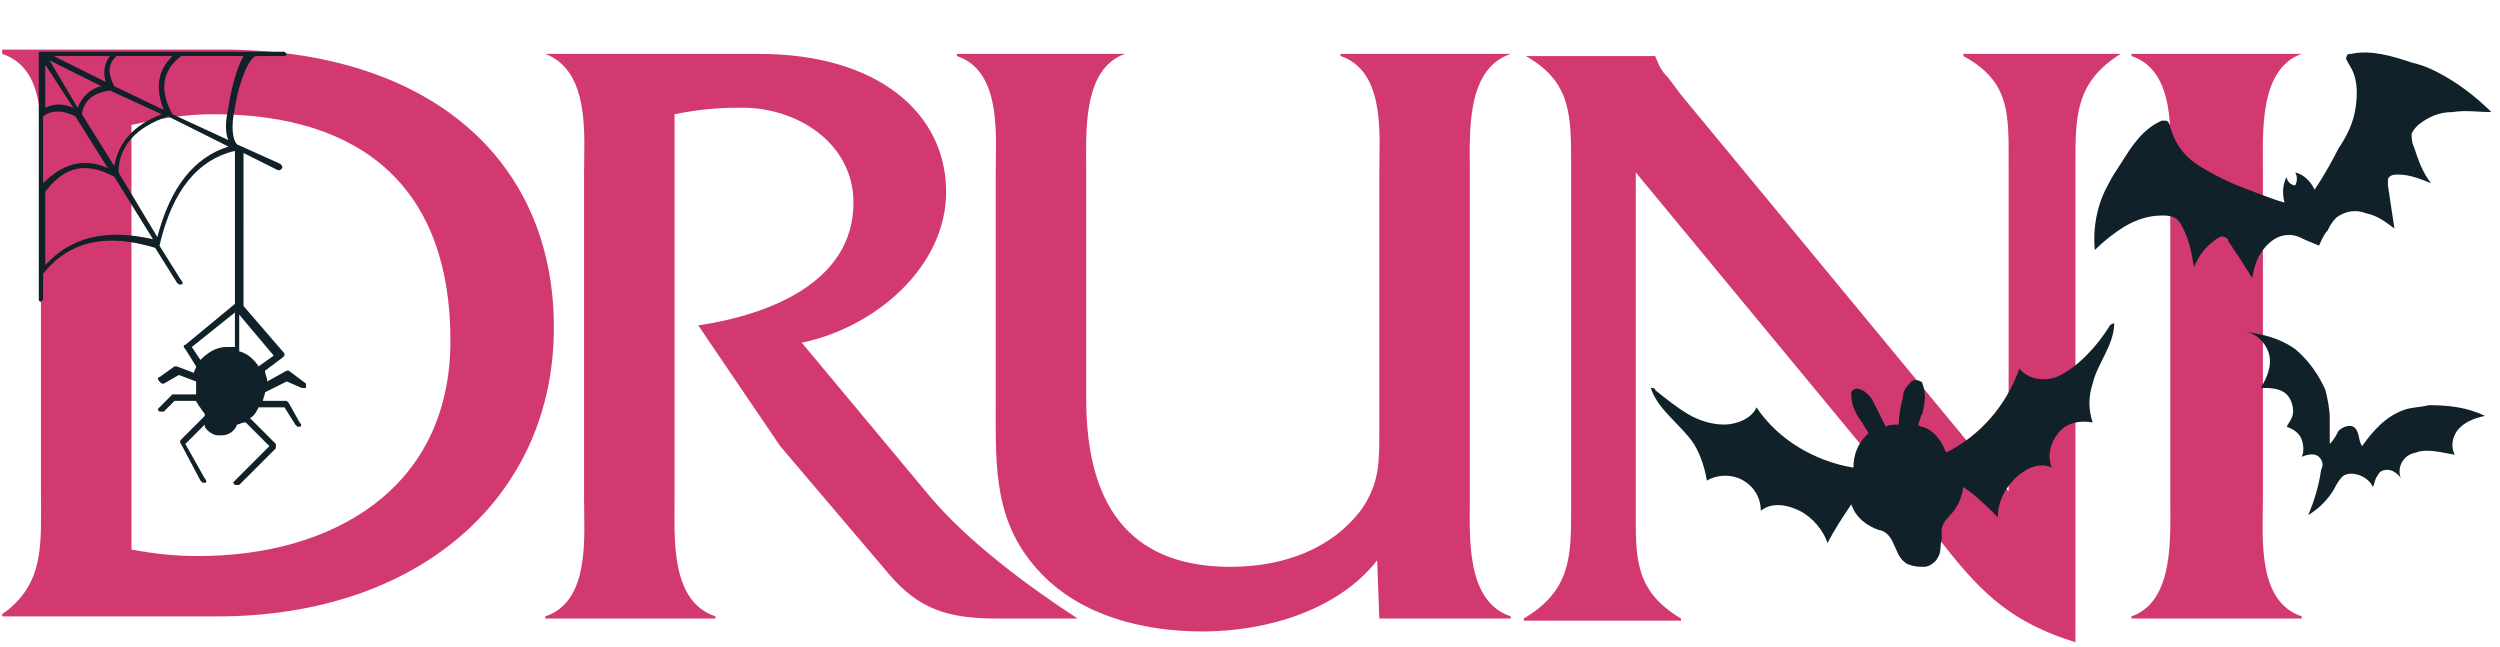
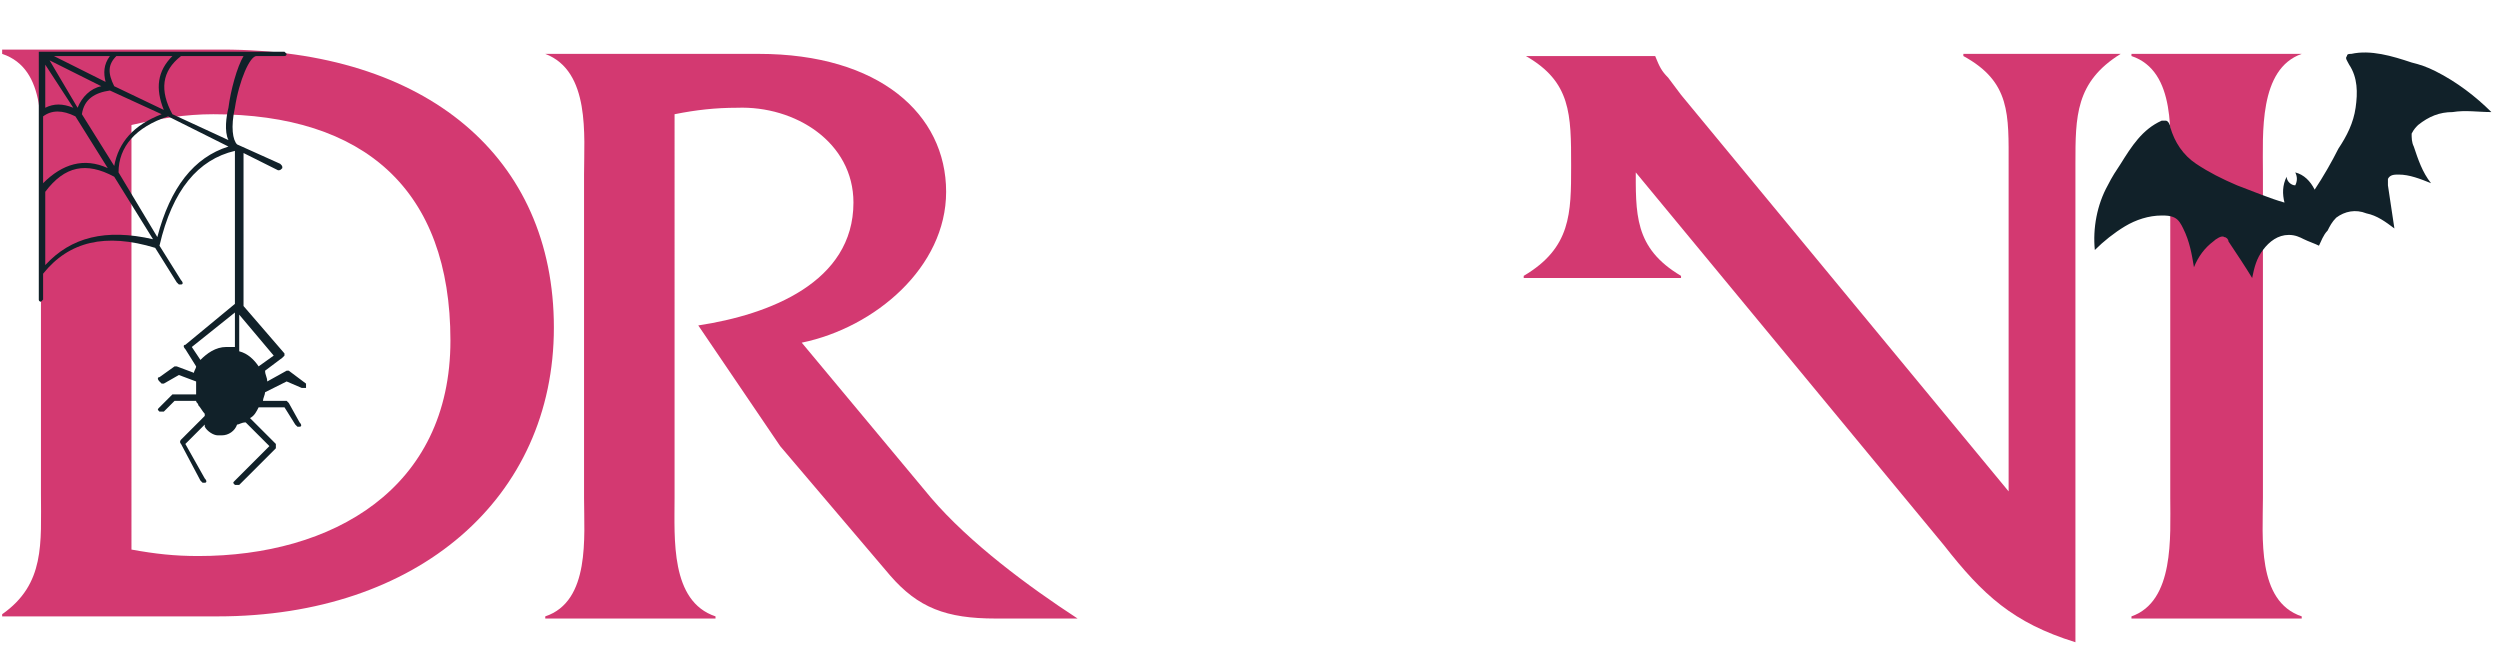
<svg xmlns="http://www.w3.org/2000/svg" version="1.1" id="Capa_1" x="0px" y="0px" viewBox="0 0 116 30" style="enable-background:new 0 0 116 30;" xml:space="preserve">
  <style type="text/css">
	.st0{fill:#D33971;}
	.st1{fill:#112129;}
</style>
  <title>logo</title>
  <desc>Created with Sketch.</desc>
  <g id="Page-1">
    <g id="logo">
      <path id="Shape" class="st0" d="M6.1,5.8c1.3-0.3,2.5-0.5,3.8-0.5c7,0,11,3.5,11,10.5c0,6.9-5.5,10-11.7,10c-1.1,0-2-0.1-3.1-0.3    L6.1,5.8L6.1,5.8z M1.9,22.9c0,2.3,0.2,4.2-1.8,5.6v0.1h10c9.3,0,15.6-5.5,15.6-13.4S19.8,2.3,10.3,2.3H0.1v0.2    C2.2,3.2,1.9,6,1.9,7.9L1.9,22.9L1.9,22.9z" />
      <path id="Shape_1_" class="st0" d="M25.3,2.5L25.3,2.5c2.1,0.8,1.8,3.8,1.8,5.6v15c0,1.8,0.3,4.8-1.8,5.5v0.1h7.9v-0.1    c-2.1-0.7-1.9-3.6-1.9-5.5V5.3c1-0.2,1.9-0.3,2.9-0.3c2.7-0.1,5.4,1.6,5.4,4.4c0,3.7-3.9,5.2-7.2,5.7l3.8,5.6l5.1,6    c1.3,1.5,2.6,2,4.9,2h3.8c-2.3-1.5-5-3.5-6.8-5.6l-6-7.2c3.4-0.7,6.7-3.5,6.7-7c0-3.6-3.1-6.4-8.7-6.4L25.3,2.5L25.3,2.5z" />
-       <path id="Shape_2_" class="st0" d="M64,28.7h6.1v-0.1c-2.1-0.7-1.9-3.7-1.9-5.5V8c0-1.8-0.2-4.8,1.9-5.5V2.5h-7.9v0.1    C64.3,3.3,64,6.3,64,8v12c0,1.5,0,2.4-0.8,3.6c-1.4,1.9-3.7,2.7-6.1,2.7c-4.3,0-6.7-2.4-6.7-7.8V8c0-1.8-0.2-4.8,1.8-5.5V2.5h-7.8    v0.1c2.1,0.7,1.8,3.7,1.8,5.5v10.7c0,2.9-0.1,5.5,2.1,7.8c1.9,2,4.8,2.7,7.5,2.7c3,0,6.3-1,8.1-3.3L64,28.7L64,28.7z" />
-       <path id="Shape_3_" class="st0" d="M75.9,8l14.3,17.3c1.8,2.3,3.2,3.6,6.1,4.5V7.6c0-2.2,0-3.8,2.1-5.1V2.5h-7.3v0.1    c2.2,1.2,2.1,2.7,2.1,5.1v15.1L78,4.4l-0.6-0.8c-0.3-0.3-0.4-0.5-0.6-1l0,0h-6l0,0c2.1,1.2,2.1,2.7,2.1,5.1v15.9    c0,2.2,0,3.8-2.2,5.1v0.1H78v-0.1c-2.2-1.3-2.1-2.9-2.1-5.1V8L75.9,8z" />
+       <path id="Shape_3_" class="st0" d="M75.9,8l14.3,17.3c1.8,2.3,3.2,3.6,6.1,4.5V7.6c0-2.2,0-3.8,2.1-5.1V2.5h-7.3v0.1    c2.2,1.2,2.1,2.7,2.1,5.1v15.1L78,4.4l-0.6-0.8c-0.3-0.3-0.4-0.5-0.6-1l0,0h-6l0,0c2.1,1.2,2.1,2.7,2.1,5.1c0,2.2,0,3.8-2.2,5.1v0.1H78v-0.1c-2.2-1.3-2.1-2.9-2.1-5.1V8L75.9,8z" />
      <path id="Shape_4_" class="st0" d="M100.7,23.1c0,1.8,0.2,4.8-1.8,5.5v0.1h7.9v-0.1c-2.1-0.7-1.8-3.7-1.8-5.5V8    c0-1.8-0.2-4.8,1.8-5.5V2.5h-7.9v0.1c2.1,0.7,1.8,3.7,1.8,5.5V23.1z" />
    </g>
  </g>
  <g id="XMLID_40_">
-     <path class="st1" d="M111.6,19c-0.9,0.3-1.5,1-2,1.7c-0.2-0.3-0.1-0.7-0.4-0.9c-0.2-0.1-0.5,0-0.7,0.2c-0.1,0.2-0.2,0.4-0.4,0.6   c0-0.4,0-0.8,0-1.2c0-0.4-0.1-0.9-0.2-1.3c-0.3-0.7-0.8-1.4-1.4-1.9c-0.7-0.5-1.5-0.7-2.3-0.8l-0.1,0c0.6,0,1.1,0.6,1.2,1.1   c0.1,0.5-0.1,1-0.4,1.5c0.4,0,0.9,0,1.2,0.3c0.2,0.2,0.3,0.5,0.3,0.8c0,0.3-0.2,0.5-0.3,0.7c0.3,0.1,0.6,0.3,0.7,0.6   c0.1,0.3,0.1,0.6,0,0.8c0.2-0.1,0.6-0.2,0.8,0c0.2,0.2,0.2,0.4,0.1,0.6c-0.1,0.7-0.3,1.4-0.6,2.1c0.5-0.3,0.9-0.7,1.2-1.2   c0.1-0.2,0.2-0.4,0.4-0.6c0.4-0.3,1.2,0,1.4,0.5c0.1-0.2,0.1-0.4,0.2-0.5c0.1-0.2,0.2-0.3,0.5-0.3c0.2,0,0.5,0.2,0.6,0.4   c-0.2-0.5,0.1-1.1,0.7-1.2c0.5-0.2,1.2,0,1.8,0.1c-0.2-0.4-0.1-0.8,0.1-1.1c0.3-0.4,0.8-0.6,1.3-0.7c-0.8-0.4-1.7-0.5-2.6-0.5   C112.3,18.9,111.9,18.9,111.6,19z" />
-   </g>
+     </g>
  <g id="XMLID_4_">
    <path class="st1" d="M113,3.3c-0.4-0.2-0.7-0.3-1.1-0.4c-0.9-0.3-1.9-0.6-2.8-0.4c-0.1,0-0.2,0-0.2,0.1c-0.1,0.1,0,0.2,0.1,0.4   c0.4,0.6,0.4,1.3,0.3,2c-0.1,0.7-0.4,1.3-0.8,1.9c-0.3,0.6-0.7,1.3-1.1,1.9c-0.2-0.4-0.5-0.7-0.9-0.8c0.1,0.2,0.1,0.4,0,0.6   c-0.2,0-0.4-0.2-0.4-0.4c-0.2,0.4-0.2,0.8-0.1,1.2c-0.7-0.2-1.4-0.5-2.2-0.8c-0.7-0.3-1.3-0.6-1.9-1c-0.6-0.4-1-1-1.2-1.7   c0-0.1-0.1-0.3-0.2-0.3c-0.1,0-0.2,0-0.2,0c-0.9,0.4-1.4,1.2-1.9,2c-0.2,0.3-0.4,0.6-0.6,1c-0.5,0.9-0.7,2-0.6,3   c0.4-0.4,0.9-0.8,1.4-1.1c0.5-0.3,1.1-0.5,1.7-0.5c0.2,0,0.4,0,0.6,0.1c0.2,0.1,0.3,0.3,0.4,0.5c0.3,0.6,0.4,1.2,0.5,1.8   c0.2-0.5,0.5-0.9,0.9-1.2c0.1-0.1,0.4-0.3,0.5-0.2c0.1,0,0.2,0.1,0.2,0.2c0.4,0.6,0.8,1.2,1.1,1.7c0.1-0.5,0.2-0.9,0.5-1.3   c0.3-0.4,0.7-0.7,1.2-0.7c0.3,0,0.5,0.1,0.7,0.2c0.2,0.1,0.5,0.2,0.7,0.3l0,0c0.1-0.2,0.2-0.5,0.4-0.7c0.1-0.2,0.2-0.4,0.4-0.6   c0.4-0.3,0.9-0.4,1.4-0.2c0.5,0.1,0.9,0.4,1.3,0.7c-0.1-0.7-0.2-1.3-0.3-2c0-0.1,0-0.2,0-0.3c0.1-0.2,0.3-0.2,0.5-0.2   c0.5,0,1,0.2,1.5,0.4c-0.4-0.5-0.6-1.1-0.8-1.7c-0.1-0.2-0.1-0.4-0.1-0.6c0.1-0.2,0.2-0.3,0.3-0.4c0.5-0.4,1-0.6,1.6-0.6   c0.6-0.1,1.2,0,1.8,0C114.9,4.5,114,3.8,113,3.3z" />
  </g>
-   <path id="XMLID_30_" class="st1" d="M98.1,15c-0.1,0-0.2,0.1-0.2,0.1l0,0c-0.3,0.5-0.7,1-1.1,1.4c-0.4,0.4-0.9,0.8-1.4,1  c-0.6,0.2-1.3,0.1-1.7-0.4c-0.6,1.7-1.8,3.1-3.4,3.9c-0.2-0.5-0.5-1-1.1-1.2c-0.1,0-0.1,0-0.2-0.1c0.1-0.2,0.1-0.4,0.2-0.5  c0.1-0.5,0.2-0.9,0-1.4c0,0,0-0.1-0.1-0.1c-0.1-0.1-0.4-0.1-0.5,0.1c-0.2,0.2-0.3,0.4-0.3,0.6c-0.1,0.4-0.2,0.9-0.2,1.3  c-0.1,0-0.5,0-0.6,0.1c-0.2-0.4-0.4-0.8-0.6-1.2c-0.1-0.2-0.3-0.4-0.5-0.5c-0.2-0.1-0.4-0.1-0.5,0.1c0,0,0,0.1,0,0.1  c0,0.5,0.2,0.9,0.5,1.3c0.1,0.2,0.2,0.3,0.3,0.5c0,0-0.1,0.1-0.1,0.1c-0.4,0.4-0.6,0.9-0.6,1.5c-1.8-0.3-3.5-1.3-4.5-2.8  c-0.2,0.5-0.9,0.8-1.5,0.8c-0.6,0-1.2-0.2-1.7-0.5c-0.5-0.3-1-0.7-1.5-1.1l0,0c0-0.1-0.1-0.1-0.2-0.1c0.3,1,1.4,1.7,2,2.6  c0.3,0.5,0.5,1.1,0.6,1.7c0.5-0.3,1.2-0.3,1.7,0c0.5,0.3,0.8,0.8,0.8,1.4c0.5-0.4,1.2-0.3,1.8,0c0.6,0.3,1.1,0.9,1.3,1.5  c0.3-0.6,0.7-1.2,1.1-1.8c0.2,0.6,0.7,1,1.3,1.2c0.1,0,0.4,0.1,0.6,0.5c0.2,0.4,0.3,0.8,0.6,1c0.1,0.1,0.2,0.1,0.2,0.1  c0.2,0.1,0.5,0.1,0.7,0.1c0.2,0,0.5-0.2,0.6-0.4c0.2-0.3,0.1-0.6,0.2-0.9c0-0.3-0.1-0.6,0.3-1c0,0,0,0,0,0c0.4-0.4,0.6-0.8,0.7-1.4  c0.6,0.4,1.1,0.9,1.6,1.4c0-0.7,0.3-1.3,0.8-1.8c0.4-0.4,1.1-0.8,1.7-0.5c-0.2-0.5-0.1-1.1,0.3-1.6s1-0.6,1.6-0.5  c-0.2-0.6-0.2-1.2,0-1.8C97.3,16.9,98.1,16,98.1,15z" />
  <path class="st1" d="M1.8,2.4v11.5C1.8,14,1.9,14,1.9,14s0.1-0.1,0.1-0.1v-1.2c1.2-1.5,2.9-1.9,5.2-1.2l1,1.6c0,0,0.1,0.1,0.1,0.1  c0,0,0,0,0.1,0c0.1,0,0.1-0.1,0-0.2l-1-1.6C8,8.8,9.2,7.4,10.9,7v7.1l-2.3,1.9c-0.1,0-0.1,0.1,0,0.2L9.1,17c0,0.1-0.1,0.2-0.1,0.3  L8.2,17c0,0-0.1,0-0.1,0l-0.7,0.5c-0.1,0-0.1,0.1,0,0.2c0,0,0.1,0.1,0.1,0.1c0,0,0.1,0,0.1,0l0.7-0.4l0.8,0.3c0,0.1,0,0.2,0,0.3  c0,0.1,0,0.2,0,0.3h-1c0,0-0.1,0-0.1,0l-0.6,0.6c-0.1,0.1-0.1,0.1,0,0.2c0,0,0.1,0,0.1,0s0.1,0,0.1,0l0.5-0.5h1  c0,0.1,0.1,0.1,0.1,0.2c0.1,0.1,0.2,0.3,0.3,0.4c0,0,0,0.1,0,0.1c0,0,0,0,0,0l-1.1,1.1c0,0-0.1,0.1,0,0.2l0.9,1.7  c0,0,0.1,0.1,0.1,0.1c0,0,0,0,0.1,0c0.1,0,0.1-0.1,0-0.2l-0.9-1.6l0.9-0.9c0,0,0,0.1,0,0.1c0.1,0.2,0.4,0.4,0.6,0.4c0,0,0,0,0,0  c0,0,0,0,0,0c0,0,0.1,0,0.1,0c0,0,0.1,0,0.1,0c0,0,0,0,0,0c0.3,0,0.6-0.2,0.7-0.5c0.1,0,0.2-0.1,0.4-0.1l1.1,1.1l-1.6,1.6  c-0.1,0.1-0.1,0.1,0,0.2c0,0,0.1,0,0.1,0c0,0,0.1,0,0.1,0l1.7-1.7c0,0,0-0.1,0-0.1c0,0,0-0.1,0-0.1l-1.2-1.2c0,0,0,0,0,0  c0.2-0.1,0.3-0.3,0.4-0.5c0,0,0,0,0,0h1.2l0.5,0.8c0,0,0.1,0.1,0.1,0.1c0,0,0,0,0.1,0c0.1,0,0.1-0.1,0-0.2l-0.5-0.9  c0,0-0.1-0.1-0.1-0.1h-1.1c0-0.1,0.1-0.3,0.1-0.4l1-0.5L14,18c0.1,0,0.1,0,0.2,0c0-0.1,0-0.1,0-0.2l-0.8-0.6c0,0-0.1,0-0.1,0  l-0.9,0.5c0-0.2-0.1-0.3-0.1-0.5l0.8-0.6c0,0,0.1-0.1,0.1-0.1c0,0,0-0.1,0-0.1l-1.9-2.2V7.1l1.6,0.8c0.1,0,0.1,0,0.2-0.1  c0-0.1,0-0.1-0.1-0.2L11,6.7c-0.2-0.2-0.3-0.8-0.1-1.7c0.2-1.3,0.7-2.4,1-2.4h0h1.3c0.1,0,0.1-0.1,0.1-0.1s-0.1-0.1-0.1-0.1h-1.3h0  H1.8z M8,2.6C7.3,3.3,7.2,4.1,7.6,5.1L5.3,4C5,3.4,5,3,5.4,2.6H8z M2.3,2.8L4.7,4C4.2,4.1,3.8,4.5,3.6,5L2.3,2.8z M3.4,5  c-0.5-0.2-0.9-0.2-1.3,0V3L3.4,5z M2.5,2.6h2.6C4.8,3,4.8,3.4,4.9,3.8L2.5,2.6z M7.5,5.3c-1.3,0.5-2,1.3-2.2,2.4L3.8,5.3  c0.1-0.7,0.6-1,1.3-1.1L7.5,5.3z M5,7.8c-1.1-0.5-2.1-0.2-3,0.7V5.4c0.4-0.3,0.9-0.3,1.5,0L5,7.8z M10.6,6.5L8,5.3c0,0,0,0,0,0  C7.4,4.2,7.5,3.3,8.4,2.6h2.9C11,3.1,10.7,4.2,10.6,5C10.5,5.4,10.4,6.1,10.6,6.5z M12,17c-0.2-0.3-0.5-0.6-0.9-0.7c0,0,0,0,0-0.1  v-1.6l1.6,1.9L12,17z M10.9,14.5v1.6c0,0,0,0,0,0c0,0-0.1,0-0.1,0c0,0,0,0,0,0c-0.1,0-0.1,0-0.2,0c0,0-0.1,0-0.1,0  c-0.5,0-0.9,0.3-1.2,0.6l-0.4-0.6L10.9,14.5z M7.3,11L5.5,8c0-1.2,0.8-2.1,2.3-2.6l2.8,1.4C9,7.3,7.9,8.7,7.3,11z M2.1,12.3V8.9  C3,7.7,4,7.5,5.3,8.2l1.8,2.9C4.9,10.6,3.3,11,2.1,12.3z" />
</svg>